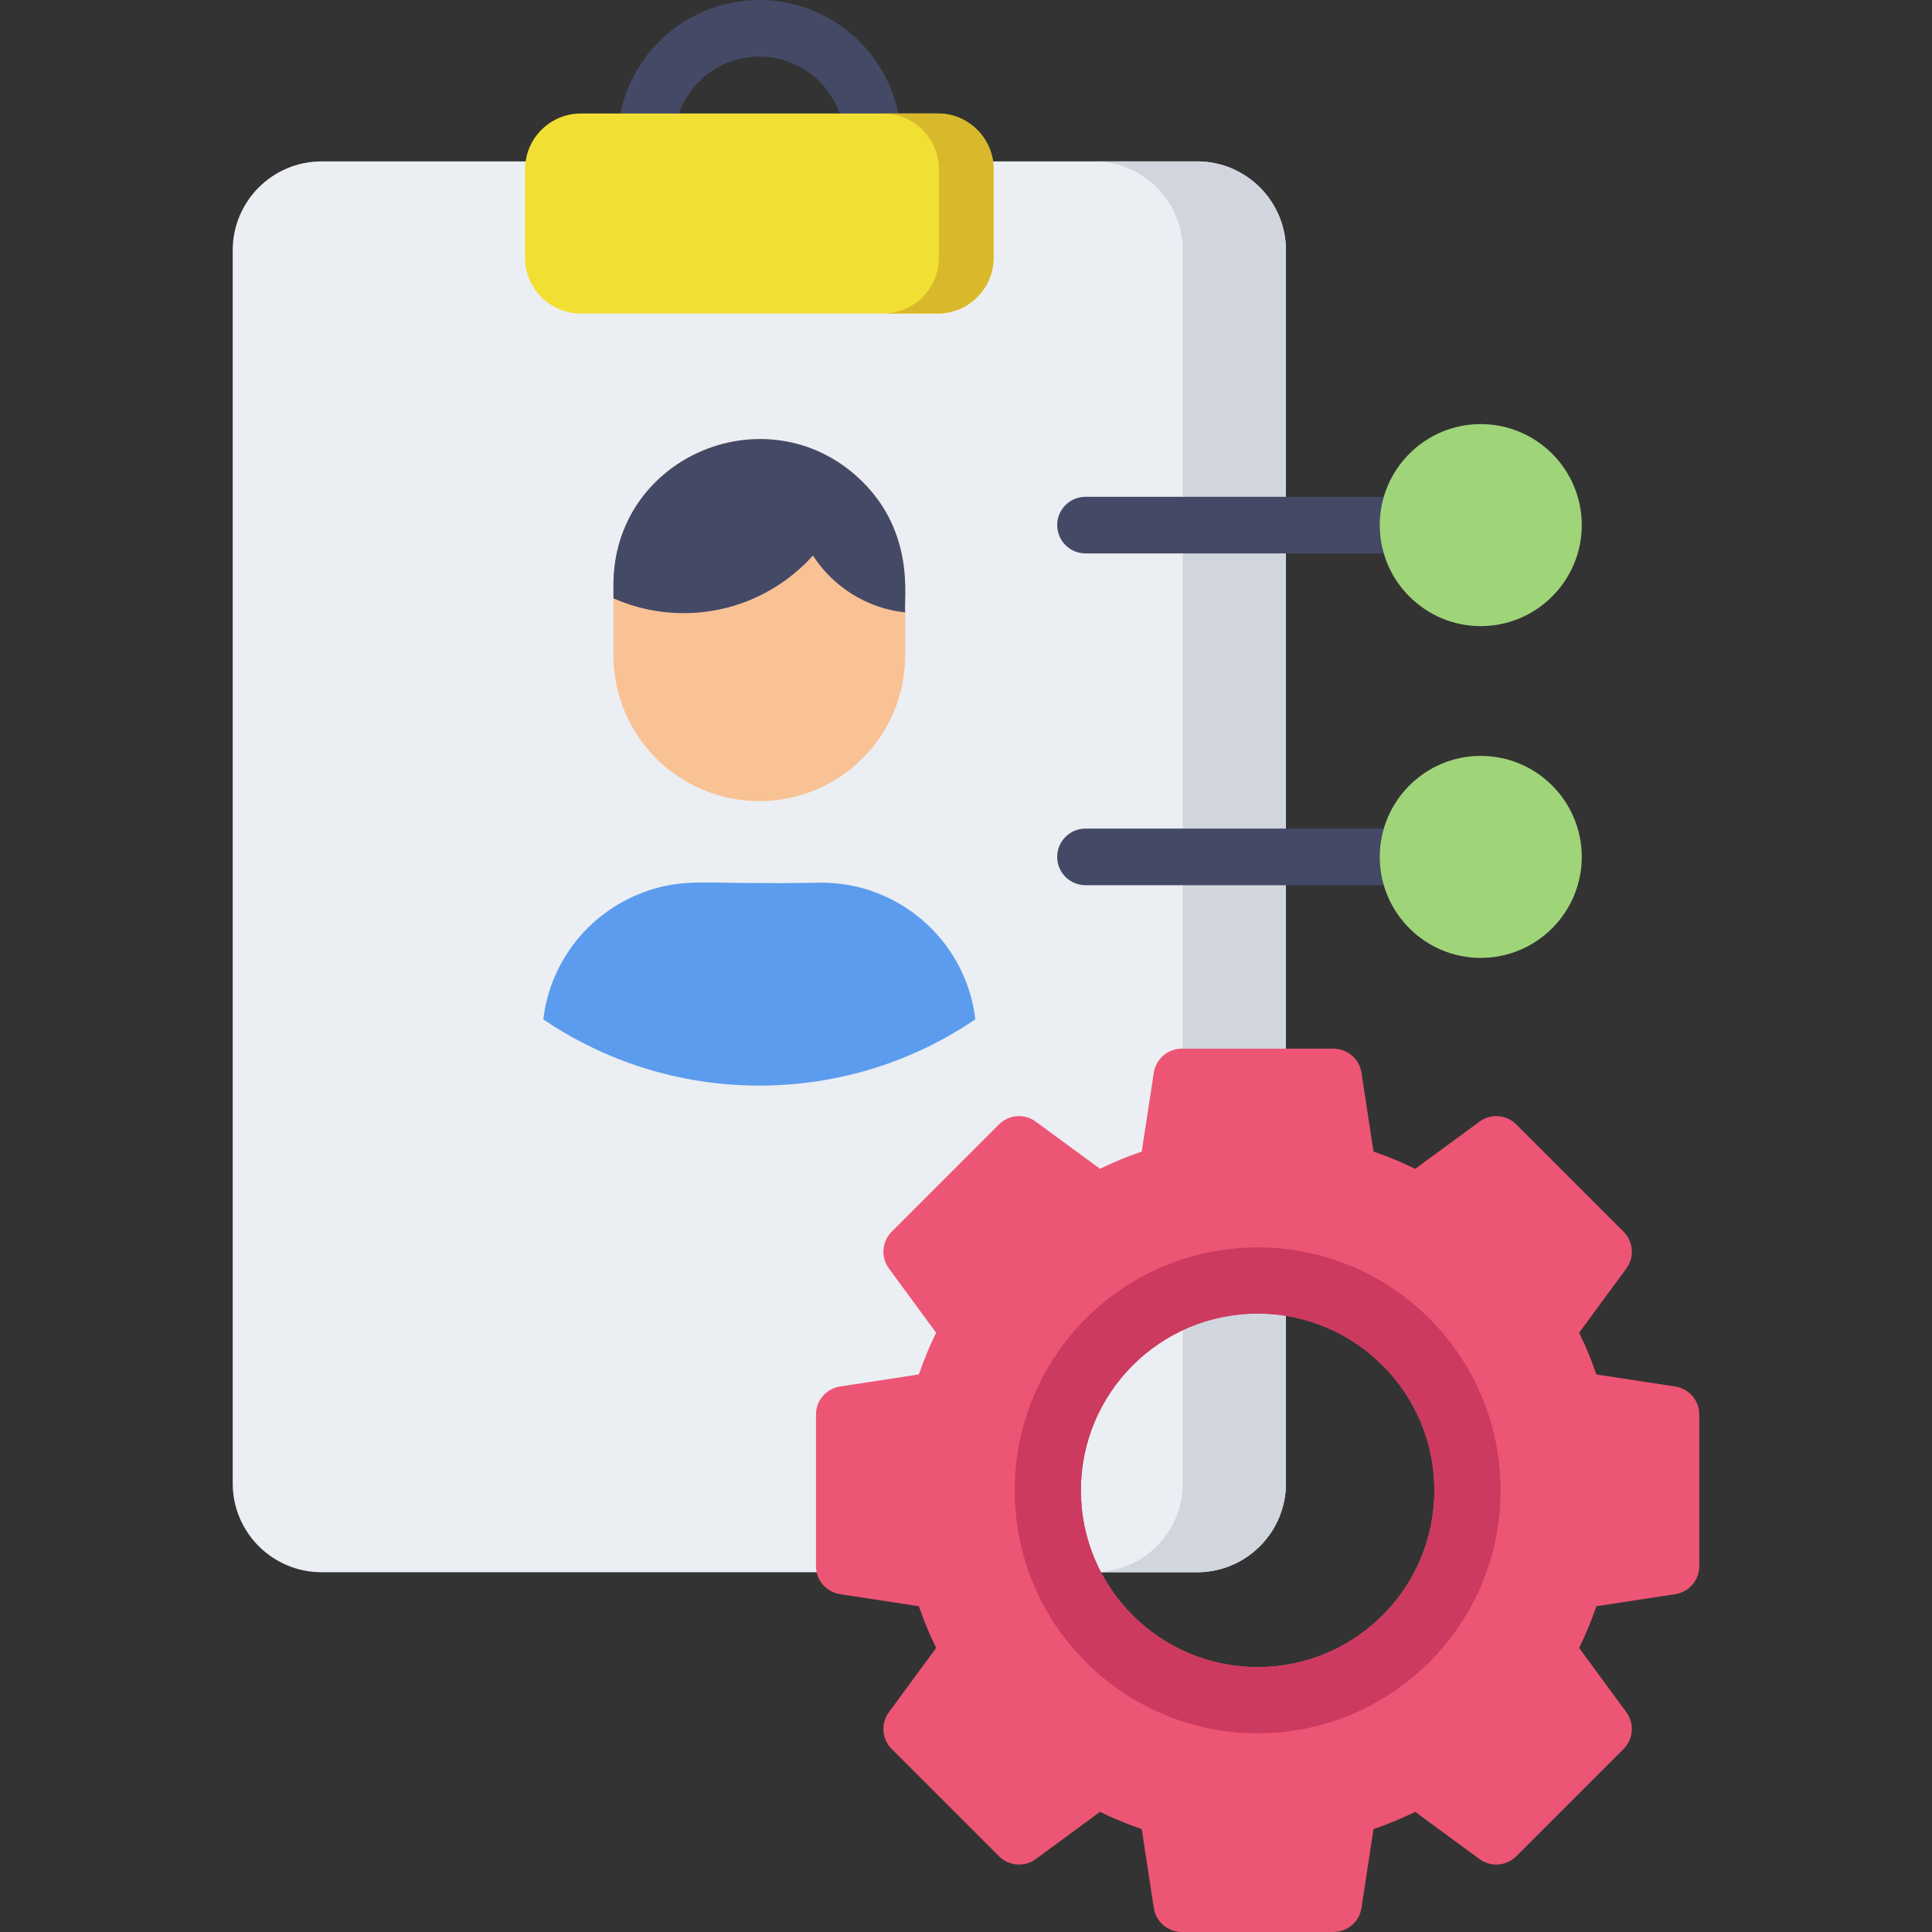
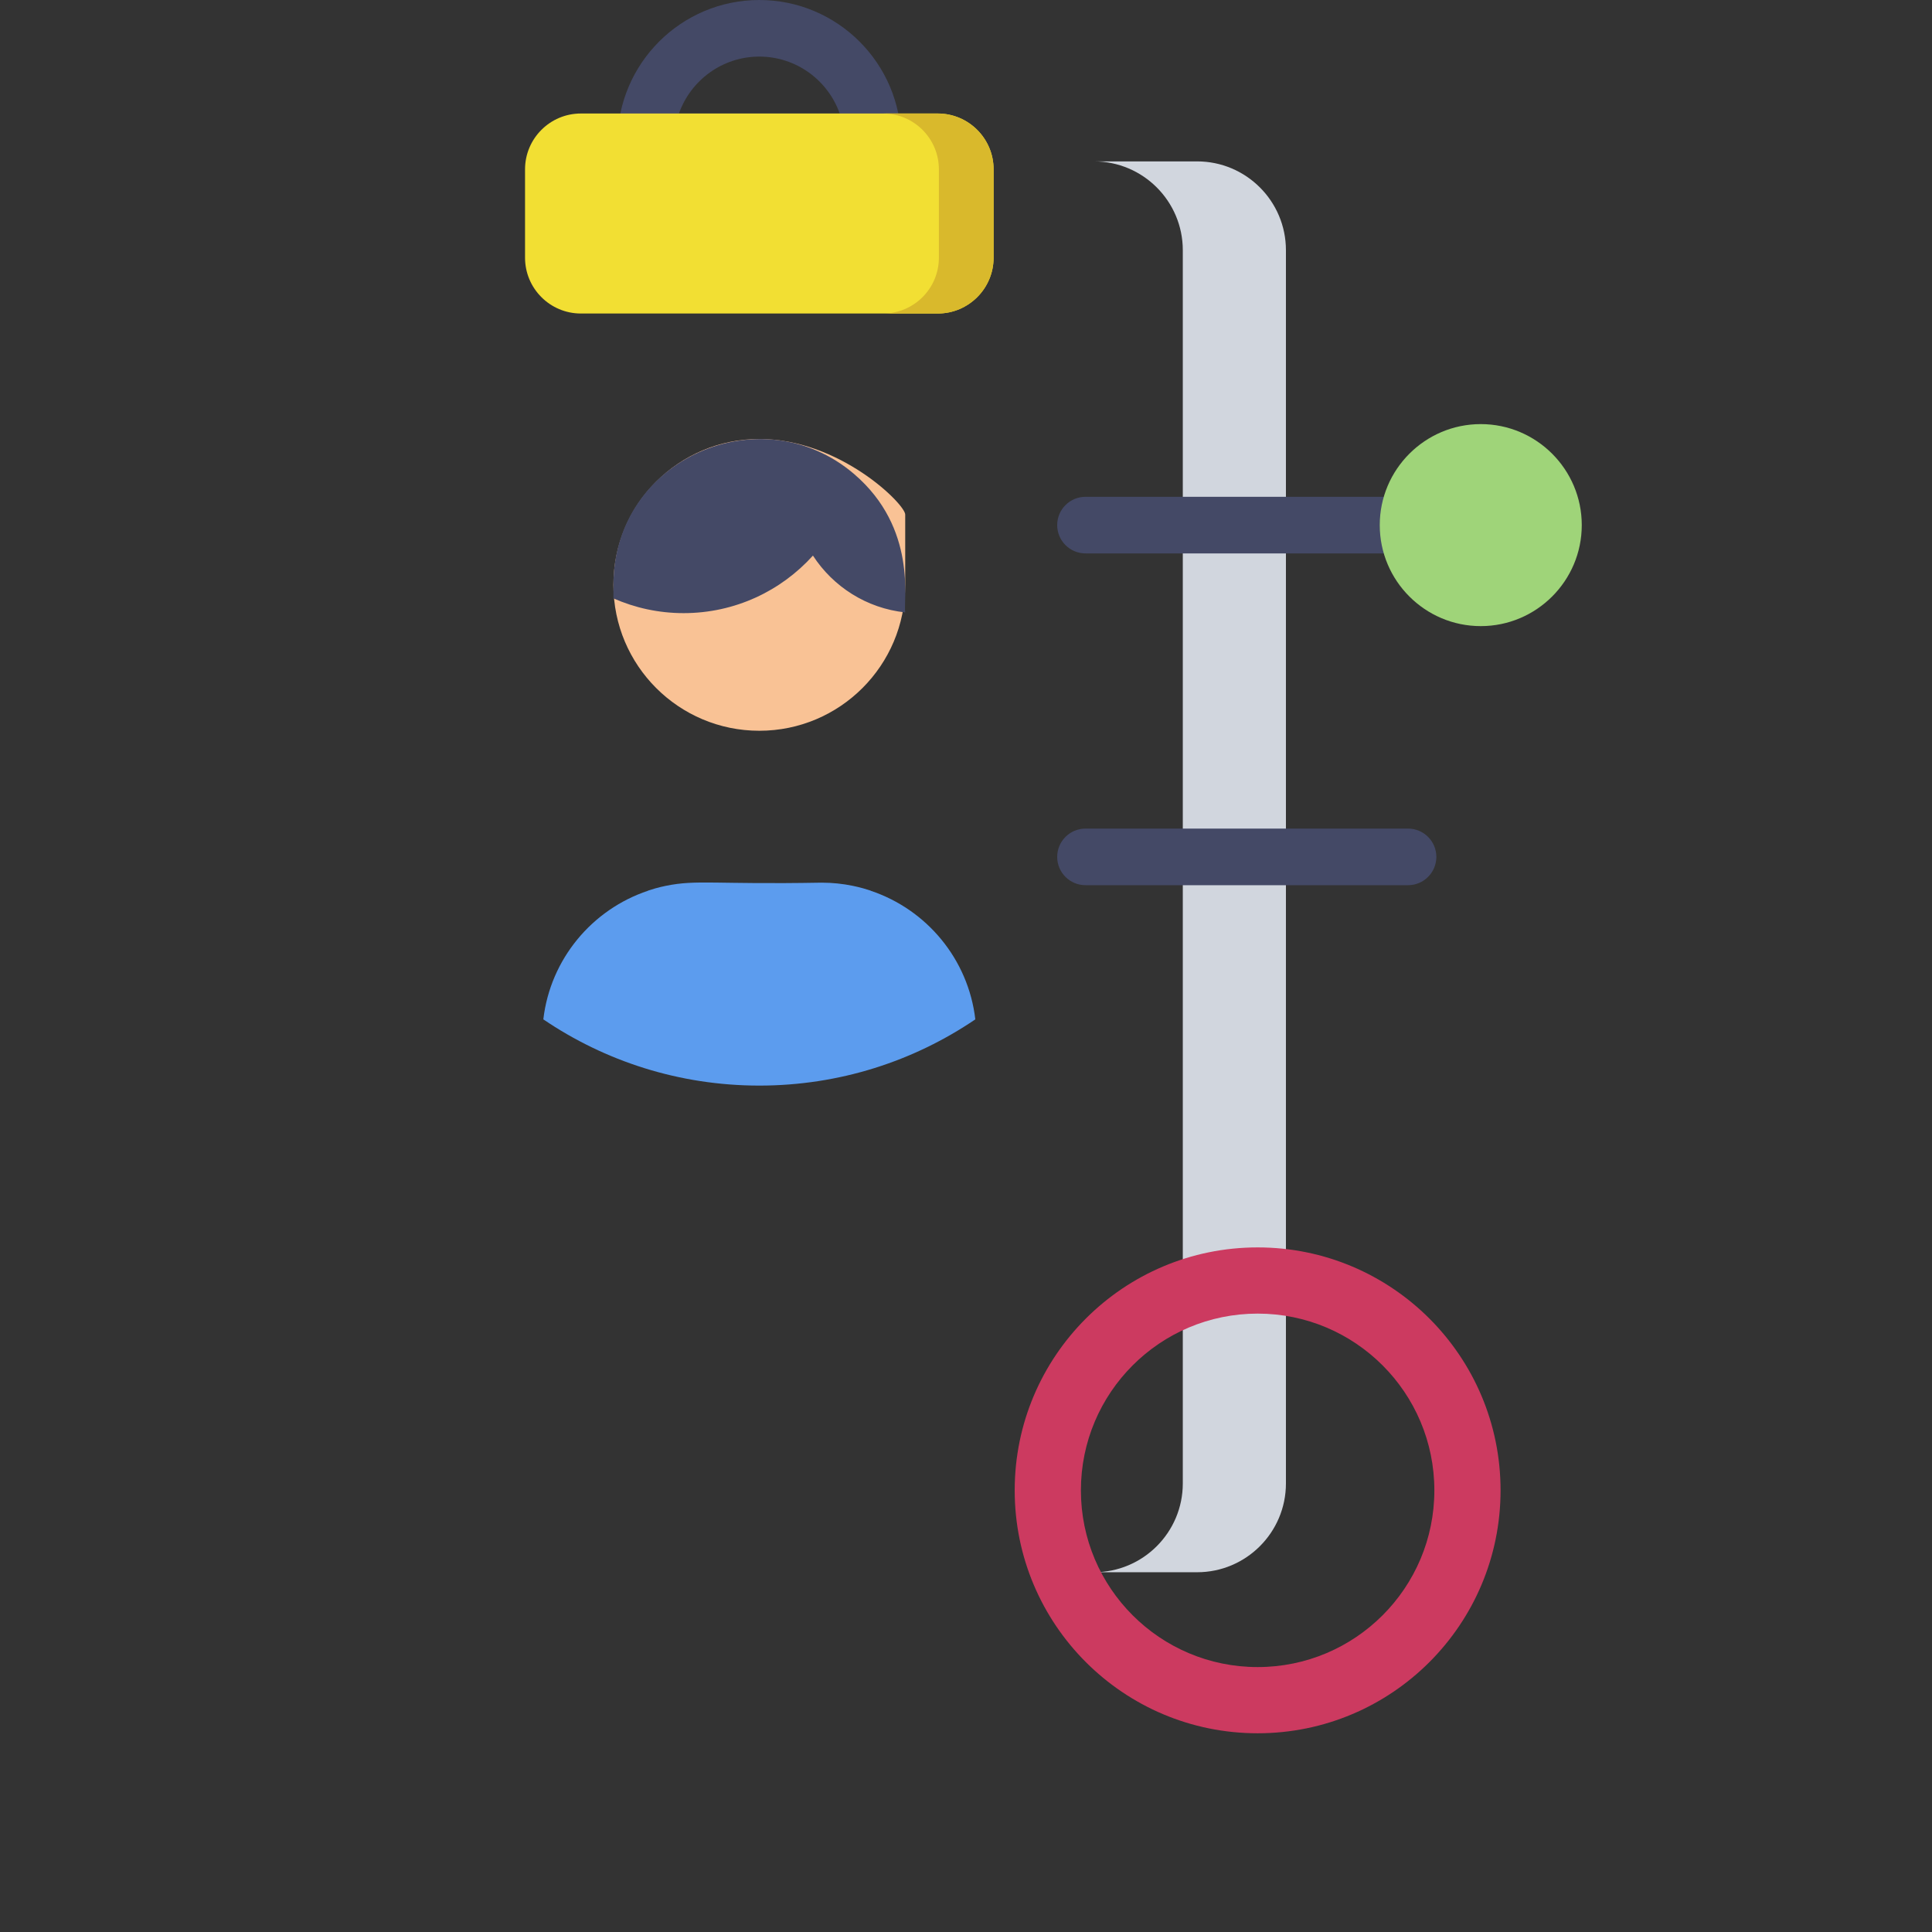
<svg xmlns="http://www.w3.org/2000/svg" version="1.1" id="Capa_1" x="0px" y="0px" viewBox="0 0 512 512" style="enable-background:new 0 0 512 512;" xml:space="preserve">
  <rect x="0" y="0" width="512" height="512" fill="#333333" stroke="none" />
-   <path style="fill:#EBEEF2;" d="M317.254,42.771H85.201c-12.975,0-23.53,10.556-23.53,23.531v326.825  c0,12.976,10.556,23.531,23.53,23.531h232.054c12.976,0,23.531-10.556,23.531-23.531V66.303  C340.786,53.327,330.23,42.771,317.254,42.771z" />
  <path style="fill:#D1D6DE;" d="M317.254,42.771h-27.332c12.976,0,23.531,10.556,23.531,23.531v326.825  c0,12.976-10.556,23.531-23.531,23.531h27.332c12.976,0,23.531-10.556,23.531-23.531V66.303  C340.786,53.327,330.23,42.771,317.254,42.771z" />
  <path style="fill:#444966;" d="M231.309,45.081h-60.162c-4.143,0-7.5-3.357-7.5-7.5C163.647,16.858,180.505,0,201.228,0  s37.581,16.858,37.581,37.581C238.809,41.724,235.452,45.081,231.309,45.081z M179.927,30.081h42.602  C219.43,21.306,211.051,15,201.228,15S183.026,21.306,179.927,30.081z" />
-   <path style="fill:#ED5575;" d="M443.959,367.44l-20.9-3.2c-1.29-3.78-2.82-7.47-4.57-11.05L431,336.15c2.2-2.98,1.88-7.12-0.74-9.74  l-28.43-28.43c-2.62-2.62-6.75-2.93-9.74-0.74l-17.04,12.51c-3.57-1.75-7.27-3.28-11.05-4.57l-3.2-20.9  c-0.56-3.66-3.71-6.37-7.41-6.37h-40.21c-3.7,0-6.85,2.71-7.41,6.37l-3.2,20.9c-3.78,1.29-7.48,2.82-11.05,4.57l-17.04-12.51  c-2.98-2.19-7.12-1.88-9.74,0.74l-28.43,28.43c-2.62,2.62-2.94,6.76-0.74,9.74l12.51,17.04c-1.75,3.58-3.28,7.27-4.57,11.05  l-20.9,3.2c-3.66,0.56-6.37,3.71-6.37,7.41v40.21c0,3.7,2.71,6.85,6.37,7.41l20.9,3.2c1.29,3.78,2.82,7.48,4.57,11.05l-12.51,17.04  c-2.2,2.99-1.88,7.12,0.74,9.74l28.43,28.43c2.62,2.62,6.76,2.94,9.74,0.75l17.04-12.52c3.57,1.75,7.27,3.28,11.05,4.57l3.2,20.9  c0.56,3.67,3.71,6.37,7.41,6.37h40.21c3.7,0,6.85-2.7,7.41-6.37l3.2-20.9c3.78-1.29,7.48-2.82,11.05-4.57l17.04,12.52  c2.99,2.19,7.12,1.87,9.74-0.75l28.43-28.43c2.62-2.62,2.94-6.75,0.74-9.74l-12.51-17.04c1.75-3.57,3.28-7.27,4.57-11.05l20.9-3.2  c3.66-0.56,6.37-3.71,6.37-7.41v-40.21C450.329,371.15,447.62,368,443.959,367.44z M380.12,394.96c0,25.86-20.97,46.83-46.83,46.83  c-25.87,0-46.84-20.97-46.84-46.83c0-25.87,20.97-46.84,46.84-46.84C359.148,348.12,380.12,369.09,380.12,394.96z" />
  <path style="fill:#CC3A60;" d="M333.285,330.575c-35.556,0-64.38,28.824-64.38,64.38s28.824,64.38,64.38,64.38  s64.38-28.824,64.38-64.38S368.841,330.575,333.285,330.575z M333.29,441.79c-25.87,0-46.84-20.97-46.84-46.83  c0-25.87,20.97-46.84,46.84-46.84c25.86,0,46.83,20.97,46.83,46.84C380.12,420.82,359.148,441.79,333.29,441.79z" />
-   <path style="fill:#F9C295;" d="M201.228,116.333L201.228,116.333c-21.353,0-38.663,17.31-38.663,38.663v18.64  c0,21.353,17.31,38.663,38.663,38.663l0,0c21.353,0,38.663-17.31,38.663-38.663v-18.64  C239.89,133.643,222.58,116.333,201.228,116.333z" />
+   <path style="fill:#F9C295;" d="M201.228,116.333L201.228,116.333c-21.353,0-38.663,17.31-38.663,38.663c0,21.353,17.31,38.663,38.663,38.663l0,0c21.353,0,38.663-17.31,38.663-38.663v-18.64  C239.89,133.643,222.58,116.333,201.228,116.333z" />
  <path style="fill:#5C9CEE;" d="M258.47,270.141c-16.323,11.08-36.025,17.552-57.242,17.552s-40.919-6.472-57.242-17.552  c1.865-15.982,12.926-29.134,27.736-34.083l-0.016-0.025c2.994-0.998,4.66-1.228,4.767-1.282c8.288-1.69,12.804-0.326,41.248-0.837  c2.941,0,5.628,0.3,8.262,0.837c0.119,0.059,1.826,0.302,4.767,1.282l-0.016,0.025C245.544,241.007,256.605,254.159,258.47,270.141z  " />
  <g>
    <path style="fill:#444966;" d="M226.383,125.654c0-0.002,0.001-0.003,0.001-0.005c-24.618-21.094-63.819-4.143-63.819,29.346v3.574   c5.693,2.512,11.984,3.917,18.607,3.917c13.6,0,25.819-5.889,34.265-15.249c5.341,8.23,14.201,13.964,24.453,15.056   C239.348,159.236,243.168,140.047,226.383,125.654z" />
    <path style="fill:#444966;" d="M373.148,146.658h-85.481c-4.143,0-7.5-3.357-7.5-7.5s3.357-7.5,7.5-7.5h85.481   c4.143,0,7.5,3.357,7.5,7.5S377.292,146.658,373.148,146.658z" />
    <path style="fill:#444966;" d="M373.148,234.586h-85.481c-4.143,0-7.5-3.357-7.5-7.5s3.357-7.5,7.5-7.5h85.481   c4.143,0,7.5,3.357,7.5,7.5S377.292,234.586,373.148,234.586z" />
  </g>
  <g>
    <path style="fill:#9FD479;" d="M392.417,112.391c-14.76,0-26.768,12.008-26.768,26.768s12.008,26.768,26.768,26.768   s26.768-12.008,26.768-26.768S407.176,112.391,392.417,112.391z" />
-     <path style="fill:#9FD479;" d="M392.417,200.318c-14.76,0-26.768,12.008-26.768,26.768s12.008,26.768,26.768,26.768   s26.768-12.008,26.768-26.768S407.176,200.318,392.417,200.318z" />
  </g>
  <path style="fill:#F2DF33;" d="M248.524,30.081h-94.593c-8.155,0-14.79,6.635-14.79,14.79v23.423c0,8.155,6.635,14.79,14.79,14.79  h94.593c8.155,0,14.79-6.635,14.79-14.79V44.871C263.314,36.716,256.678,30.081,248.524,30.081z" />
  <path style="fill:#D9B92C;" d="M248.524,30.081h-14.5c8.155,0,14.79,6.635,14.79,14.79v23.423c0,8.155-6.635,14.79-14.79,14.79h14.5  c8.155,0,14.79-6.635,14.79-14.79V44.871C263.314,36.716,256.678,30.081,248.524,30.081z" />
  <g>
</g>
  <g>
</g>
  <g>
</g>
  <g>
</g>
  <g>
</g>
  <g>
</g>
  <g>
</g>
  <g>
</g>
  <g>
</g>
  <g>
</g>
  <g>
</g>
  <g>
</g>
  <g>
</g>
  <g>
</g>
  <g>
</g>
</svg>